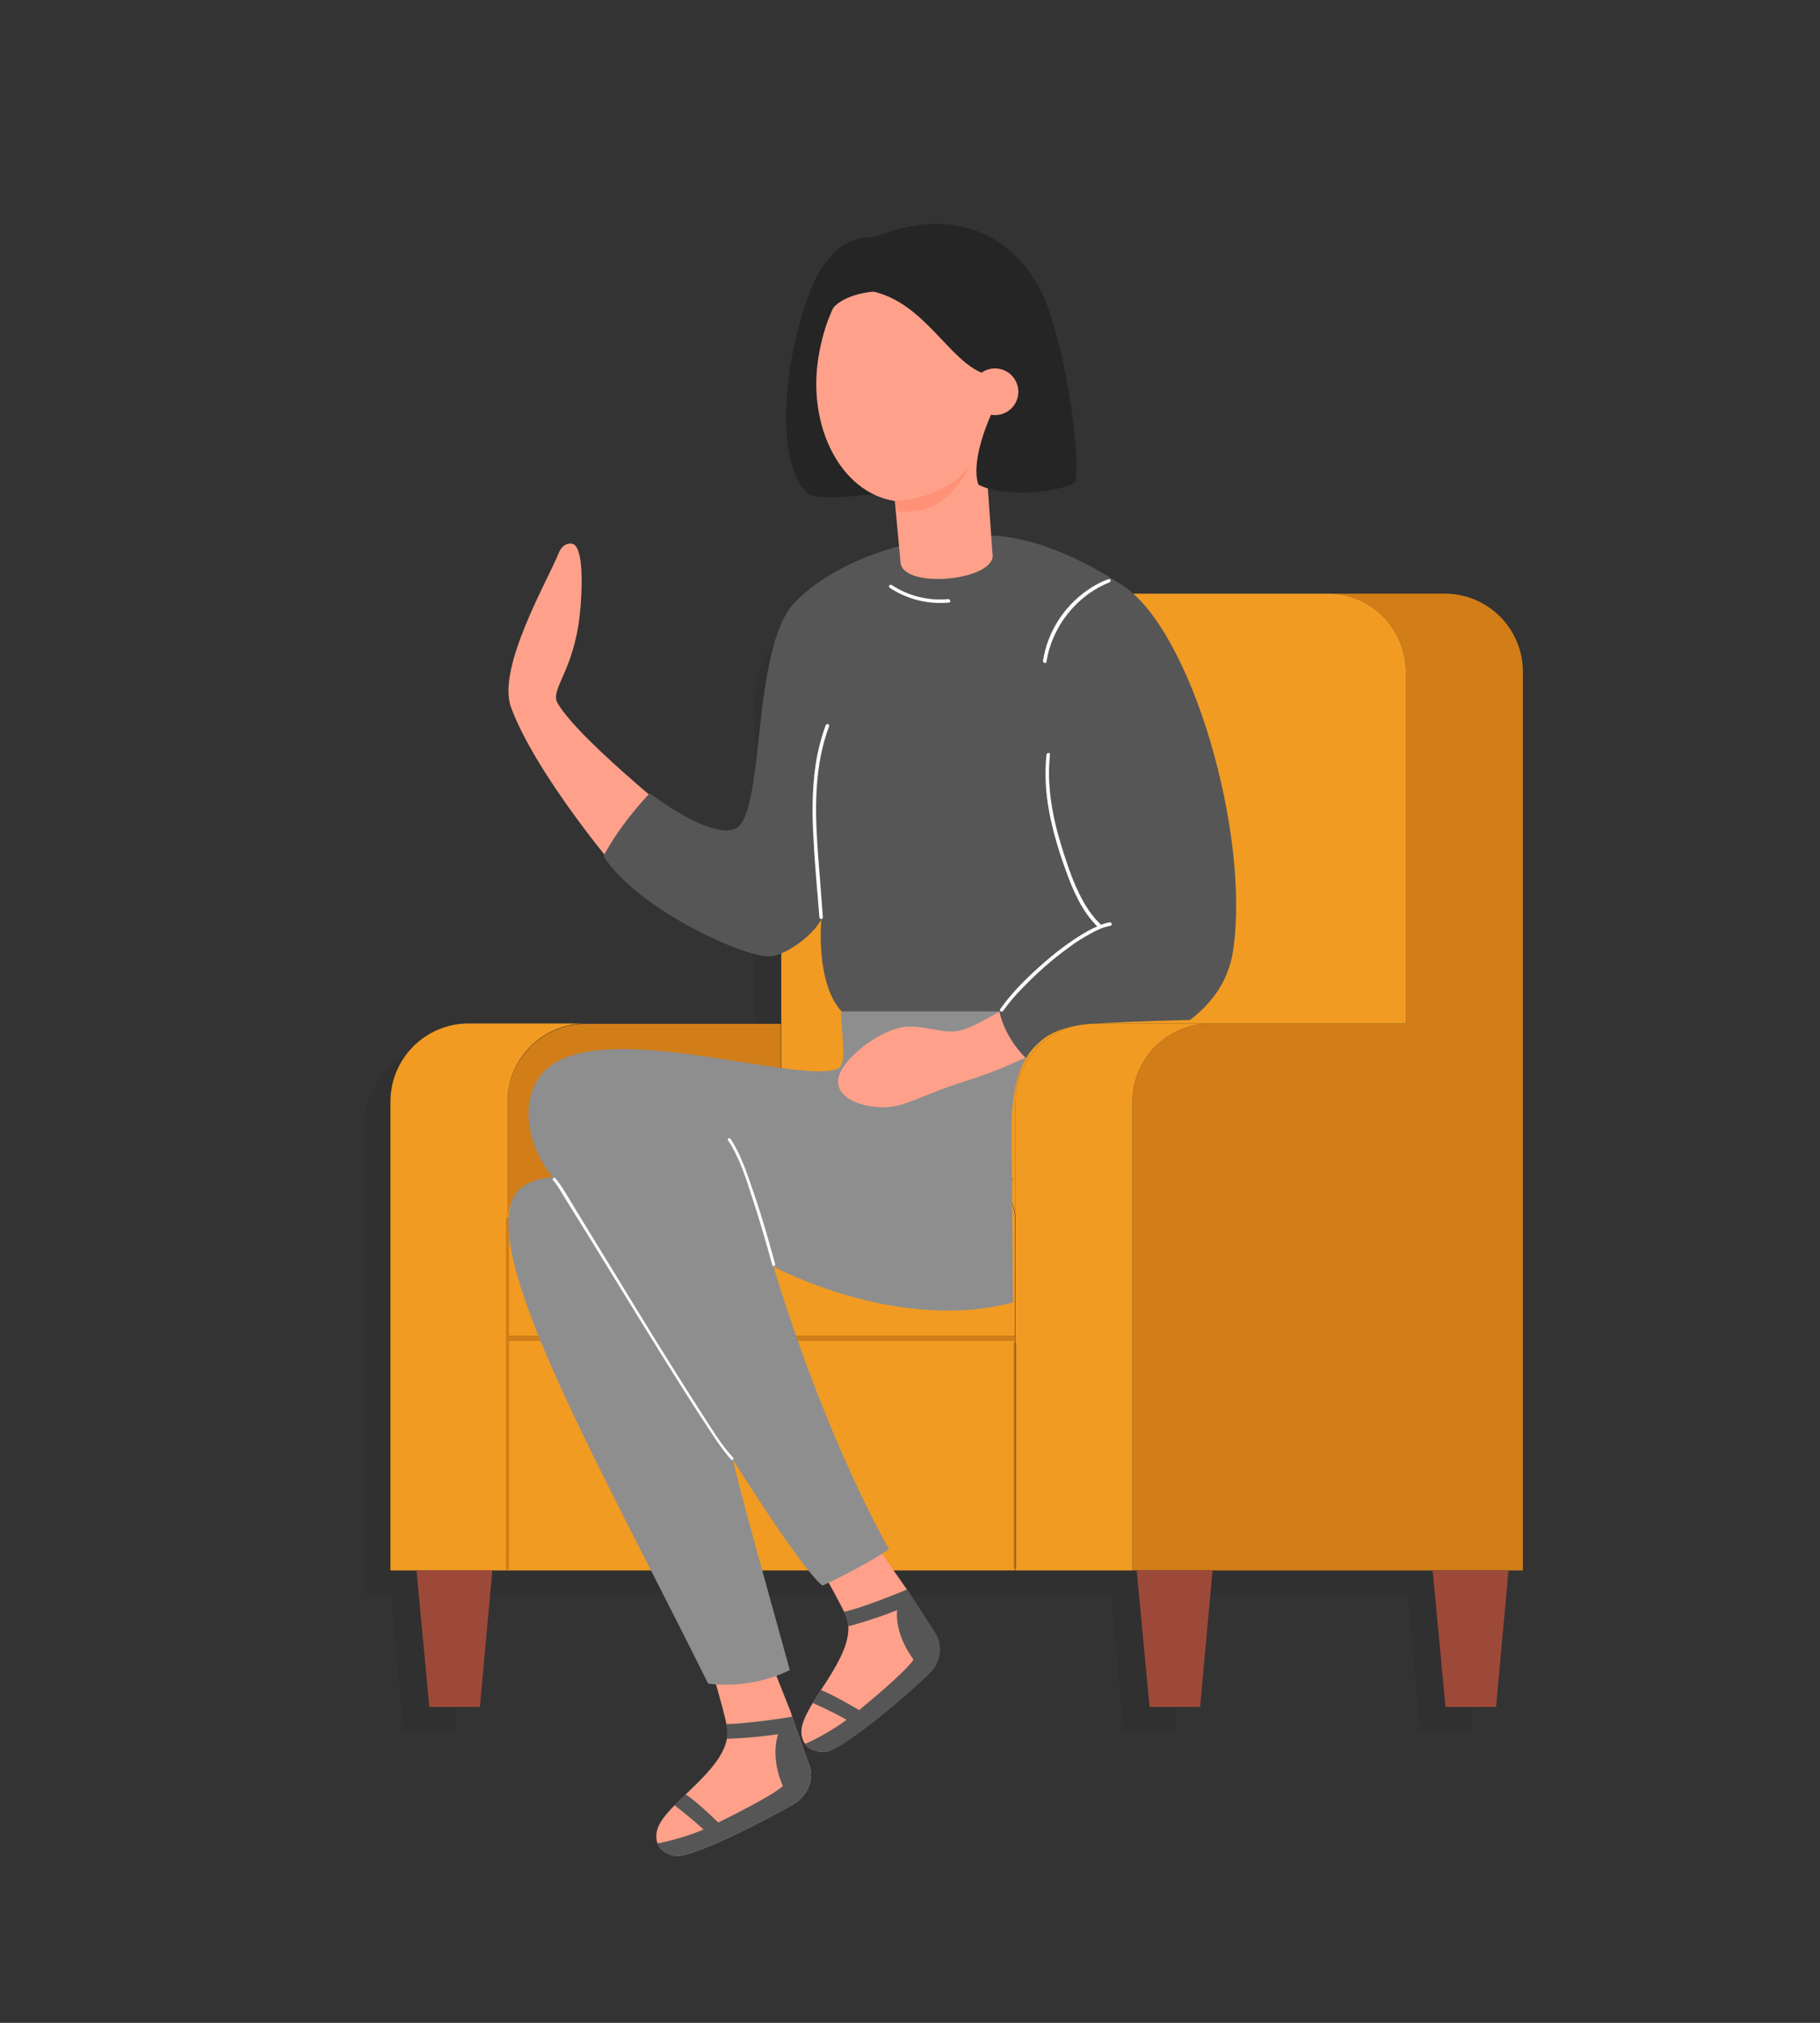
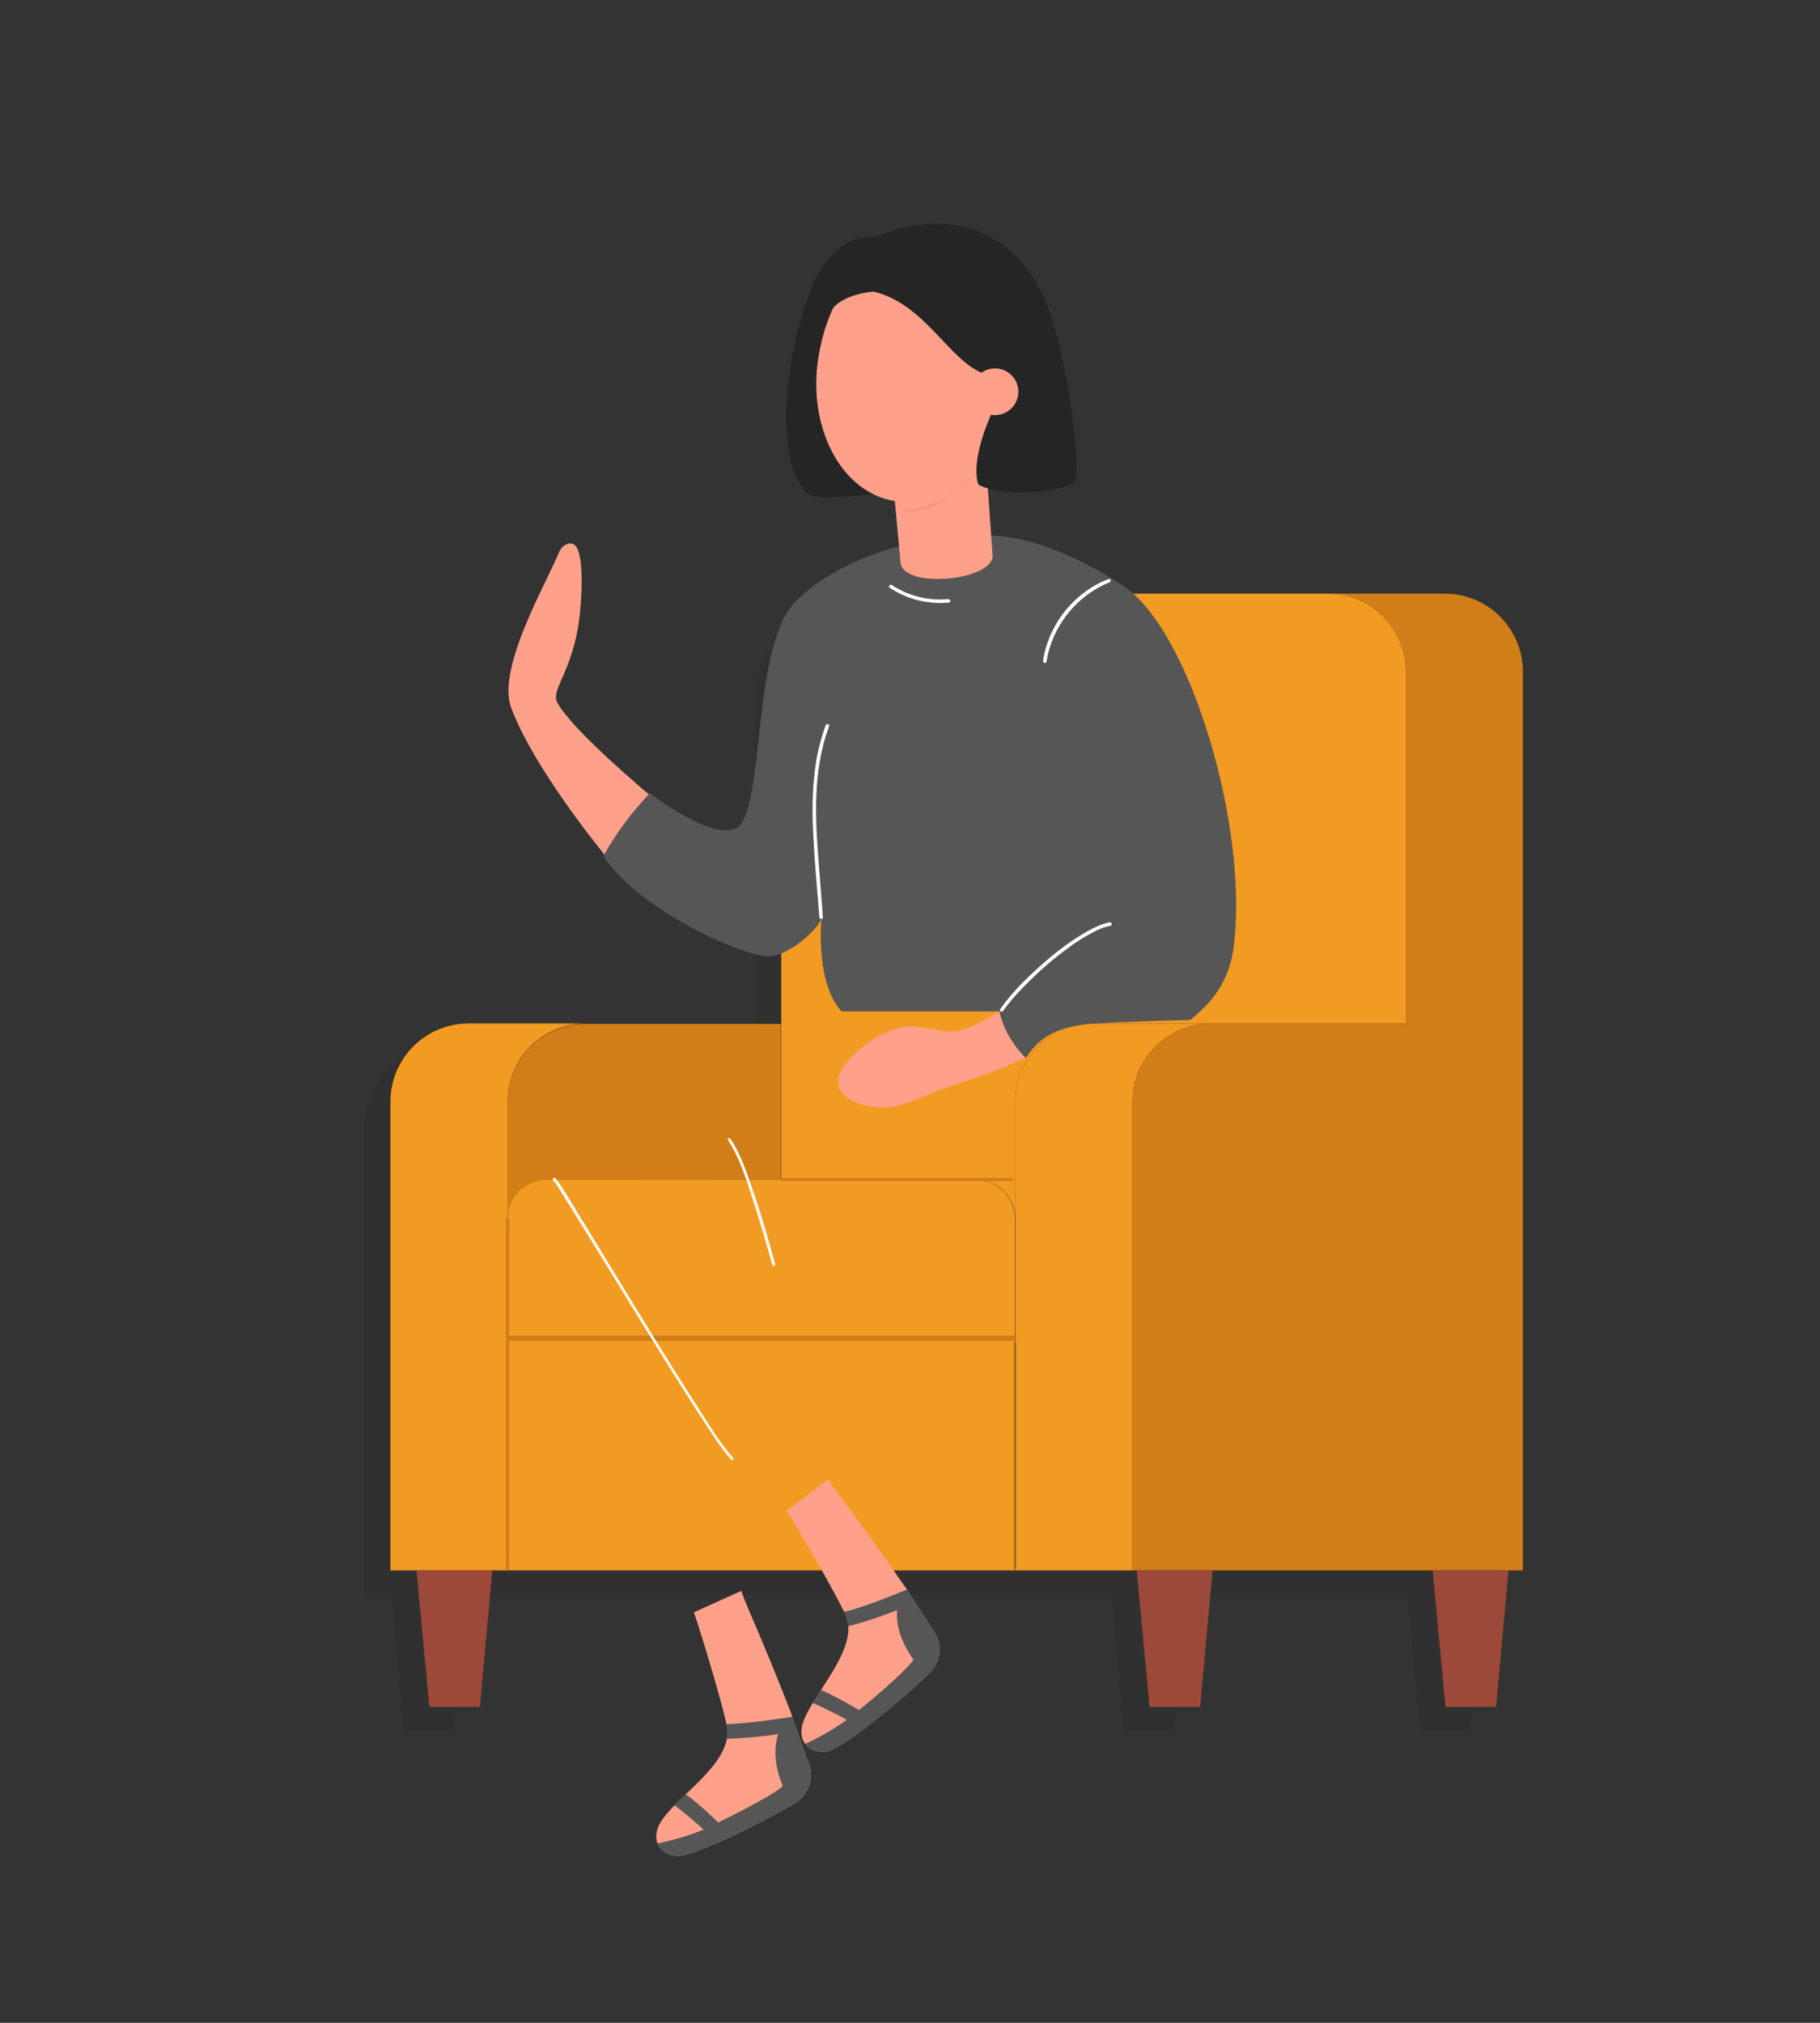
<svg xmlns="http://www.w3.org/2000/svg" xmlns:xlink="http://www.w3.org/1999/xlink" version="1.1" id="Guides" x="0px" y="0px" viewBox="0 0 468 520" style="enable-background:new 0 0 468 520;" xml:space="preserve">
  <rect x="0" y="0" width="468" height="520" fill="#333333" stroke="none" />
  <style type="text/css">
	.st0{opacity:0.2;fill:#252525;}
	.st1{fill:#C5E2EA;}
	.st2{fill:#FFFFFF;}
	.st3{clip-path:url(#SVGID_2_);}
	.st4{fill:#F4A8A6;}
	.st5{fill:#240A25;}
	.st6{fill:#4C2D47;}
	.st7{fill:#FFB7B3;}
	.st8{fill:#1E1208;}
	.st9{fill:#FFA898;}
	.st10{fill:#DAD4DB;}
	.st11{fill:#D2CAD2;}
	.st12{fill:#F29B22;}
	.st13{fill:#E2DEE3;}
	.st14{fill:#F2A0A6;}
	.st15{fill:#EB415C;}
	.st16{fill:#E8E4E8;}
	.st17{fill:#391B36;}
	.st18{fill:#D3213C;}
	.st19{fill:#532442;}
	.st20{opacity:0.4;fill:#252525;}
	.st21{clip-path:url(#SVGID_4_);}
	.st22{fill:#F4F4F6;}
	.st23{fill:#E5E5E5;}
	.st24{fill:#230A24;}
	.st25{fill:#C4BAC6;}
	.st26{fill:#9D4B3C;}
	.st27{fill:#903F35;}
	.st28{fill:#83332D;}
	.st29{fill:#2F132E;}
	.st30{fill:#341731;}
	.st31{fill:#CDC4CF;}
	.st32{fill:#A95742;}
	.st33{fill:#9D4939;}
	.st34{fill:#8F3C30;}
	.st35{fill:#28190B;}
	.st36{fill:#331D37;}
	.st37{fill:#C35566;}
	.st38{fill:#C4AD51;}
	.st39{fill:#3F2912;}
	.st40{fill:#C74038;}
	.st41{fill:#F09A22;}
	.st42{fill-rule:evenodd;clip-rule:evenodd;fill:#F09A22;}
	.st43{clip-path:url(#SVGID_8_);}
	.st44{fill:#BFBFBF;}
	.st45{fill:#F3978E;}
	.st46{fill:#E4797E;}
	.st47{fill:#CFBA5D;}
	.st48{fill:#D17D18;}
	.st49{fill:#354E5C;}
	.st50{fill:#A9AFB8;}
	.st51{fill:#83878D;}
	.st52{fill:#0B3748;}
	.st53{fill:#3A4F5F;}
	.st54{fill:#6B7380;}
	.st55{fill:#F1F1F2;}
	.st56{fill:#E6E7E8;}
	.st57{fill:#D6E8F7;}
	.st58{fill:#98A8B8;}
	.st59{fill:#BEC0C2;}
	.st60{fill:#0A6C94;}
	.st61{fill:#184954;}
	.st62{fill:#AFBBC5;}
	.st63{fill:#263942;}
	.st64{fill:#A18167;}
	.st65{fill:#37B34A;}
	.st66{fill:#009345;}
	.st67{fill-rule:evenodd;clip-rule:evenodd;fill:#FFFFFF;}
	.st68{fill:#93CE9A;}
	.st69{fill:#53689C;}
	.st70{fill:#F8E8E5;}
	.st71{fill:#DBCCCA;}
	.st72{fill:#3E538A;}
	.st73{opacity:0.2;}
	.st74{fill:#252525;}
	.st75{fill:#FFA18A;}
	.st76{clip-path:url(#SVGID_9_);fill:#FFA18A;}
	.st77{clip-path:url(#SVGID_9_);fill:#565656;}
	.st78{clip-path:url(#SVGID_10_);fill:#FFA18A;}
	.st79{clip-path:url(#SVGID_10_);fill:#565656;}
	.st80{fill:#8E8E8E;}
	.st81{fill:#565656;}
	.st82{opacity:0.4;fill:#FF7A5A;}
	.st83{fill:#A86959;}
	.st84{clip-path:url(#SVGID_12_);fill:#252525;}
	.st85{clip-path:url(#SVGID_14_);fill:#A86959;}
	.st86{clip-path:url(#SVGID_14_);fill:#FFFFFF;}
	.st87{opacity:0.2;fill:#A86959;}
	.st88{fill:#58AFDC;}
	.st89{opacity:0.5;}
	.st90{fill:#FAF9FA;}
	.st91{fill:#C7B8C3;}
	.st92{fill:#69BDBF;}
	.st93{fill:#73556C;}
	.st94{fill:#8C7185;}
	.st95{fill:#51324C;}
	.st96{fill:#54939B;}
	.st97{fill:#7B5E74;}
	.st98{fill:#5A3C55;}
	.st99{fill:#E1D9DF;}
	.st100{fill:#D6CBD3;}
	.st101{fill:#4B7D88;}
	.st102{fill:#5FA2A8;}
	.st103{fill:#E9E3E8;}
	.st104{fill:#F2EEF1;}
	.st105{fill:#EDE7EB;}
	.st106{fill:#D9D0D8;}
	.st107{fill:#F0ECEF;}
	.st108{fill:#B3A0AE;}
	.st109{fill:#CABAC4;}
	.st110{fill:#C62D38;}
	.st111{fill:#3F213B;}
	.st112{fill:#DD7D80;}
	.st113{fill:#55364F;}
	.st114{fill:#E0E0E0;}
	.st115{fill:#EBEBEB;}
	.st116{fill:#CCCCCC;}
	.st117{fill:#C2D9E2;}
	.st118{fill:#DCECF2;}
	.st119{fill:#FFDC4D;}
	.st120{fill:#89D649;}
	.st121{fill:#E386A8;}
	.st122{fill:#6EBAF0;}
	.st123{fill:#6EF093;}
	.st124{opacity:0.58;fill:#DBE0E2;}
	.st125{fill:#5CAECC;}
	.st126{fill:#E6E6E6;}
	.st127{fill:none;stroke:#666666;stroke-miterlimit:10;}
	.st128{fill:#FFFFFF;stroke:#B3B3B3;stroke-width:0.25;stroke-miterlimit:10;}
	.st129{fill:#FFFFFF;stroke:#666666;stroke-width:0.25;stroke-miterlimit:10;}
	.st130{fill:#EBA437;stroke:#808080;stroke-miterlimit:10;}
	.st131{fill:#FFFFFF;stroke:#4D4D4D;stroke-width:0.25;stroke-miterlimit:10;}
	.st132{fill:#333333;}
	.st133{fill:none;}
	.st134{fill:#B3B3B3;}
	.st135{fill:#EDEDED;}
	.st136{fill:#999999;}
	.st137{fill:#EBA437;}
	.st138{fill:#1A1A1A;}
	.st139{fill:#4D4D4D;}
	.st140{fill:#BDBDBD;}
	.st141{fill:#92324C;}
	.st142{fill:#F2F2F2;}
	.st143{fill:#9C9C9C;}
	.st144{fill:#B5B5B5;}
	.st145{fill:#666666;}
	.st146{fill:#969696;}
	.st147{fill:#F7931E;}
	.st148{fill:#F15A24;}
	.st149{fill:#29ABE2;}
	.st150{fill:#00A99D;}
	.st151{fill:#6E6E6E;}
	.st152{fill:#808080;}
</style>
  <g>
    <path class="st0" d="M364.8,158.8h-30.1c11.1,0,20.1,9,20.1,20.1c0-11.1-9-20.1-20.1-20.1H214.2c-11.1,0-20.1,9-20.1,20.1v90.4   h-50.2c-11.1,0-20.1,9-20.1,20.1c0-11.1,9-20.1,20.1-20.1h-30.1c-11.1,0-20.1,9-20.1,20.1v120.5h6.8l3.3,35.1h13l3.3-35.1h3.8   h130.5h30.1h1.2l3.3,35.1h13l3.3-35.1h56.6l3.3,35.1h13l3.3-35.1h3.7v-231C384.9,167.8,375.9,158.8,364.8,158.8z M247.1,309.9   L247.1,309.9c4.2,1.2,7.2,5.1,7.2,9.6C254.3,314.9,251.3,311.1,247.1,309.9z" />
    <g>
      <g>
        <path class="st48" d="M391.6,172.7v231H291.2V283.2c0-11.1,9-20.1,20.1-20.1h50.2v-90.4c0-11.1-9-20.1-20.1-20.1h30.1     C382.6,152.6,391.6,161.6,391.6,172.7z" />
        <path class="st12" d="M361.5,172.7v90.4h-80.3c-11.1,0-20.1,9-20.1,20.1v30.1c0-5.5-4.5-10-10-10c0,0,0,0,0,0h-50.2V172.7     c0-11.1,9-20.1,20.1-20.1h120.5C352.5,152.6,361.5,161.6,361.5,172.7z" />
        <path class="st48" d="M200.8,263.1v40.2l-60,0.2c-5.5,0-10.3,4.3-10.3,9.9c0,0,0,0,0,0v-30.1c0-11.1,9-20.1,20.1-20.1H200.8z" />
        <path class="st12" d="M261.1,403.7h30.1V283.2c0-11.1,9-20.1,20.1-20.1h-30.1c-11.1,0-20.1,9-20.1,20.1V403.7z" />
        <path class="st12" d="M100.4,403.7h30.1V283.2c0-11.1,9-20.1,20.1-20.1h-30.1c-11.1,0-20.1,9-20.1,20.1V403.7z" />
        <path class="st12" d="M140.6,303.3H251c5.5,0,10,4.5,10,10v30.1l0,0H130.5l0,0v-30.1C130.5,307.8,135,303.3,140.6,303.3z" />
        <rect x="130.5" y="343.4" class="st12" width="130.5" height="60.3" />
        <path class="st33" d="M123.4,438.8h-13l-3.3-35.1h19.5L123.4,438.8z" />
        <rect x="130.5" y="343.4" class="st48" width="130.5" height="1.3" />
        <path class="st33" d="M308.6,438.8h-13l-3.3-35.1h19.5L308.6,438.8z" />
        <path class="st33" d="M384.7,438.8h-13l-3.3-35.1h19.5L384.7,438.8z" />
      </g>
      <g class="st73">
        <path class="st74" d="M260.6,345.5c0,6.5,0,12.9,0,19.4c0,10.3,0,20.6,0,30.9c0,2.4,0,4.7,0,7.1c0,0.5,0.8,0.5,0.8,0     c0-6.5,0-12.9,0-19.4c0-10.3,0-20.6,0-30.9c0-2.4,0-4.7,0-7.1C261.4,344.9,260.6,344.9,260.6,345.5L260.6,345.5z" />
      </g>
      <g>
        <path class="st48" d="M130.1,313.3c0,3,0,6,0,9c0,7.1,0,14.3,0,21.4c0,8.6,0,17.3,0,25.9c0,7.5,0,15,0,22.5c0,2.5,0,4.9,0,7.4     c0,1.1-0.2,2.4,0,3.5c0,0.1,0,0.1,0,0.2c0,0.5,0.8,0.5,0.8,0c0-3,0-6,0-9c0-7.1,0-14.3,0-21.4c0-8.6,0-17.3,0-25.9     c0-7.5,0-15,0-22.5c0-2.5,0-4.9,0-7.4c0-1.1,0.2-2.4,0-3.5c0-0.1,0-0.1,0-0.2C130.9,312.8,130.1,312.8,130.1,313.3L130.1,313.3z" />
      </g>
      <g>
        <path class="st48" d="M201.4,303.6c6.7,0,13.3,0,20,0c10.5,0,21,0,31.5,0c2.4,0,4.9,0,7.3,0c0.5,0,0.5-0.8,0-0.8     c-6.7,0-13.3,0-20,0c-10.5,0-21,0-31.5,0c-2.4,0-4.9,0-7.3,0C200.8,302.8,200.8,303.6,201.4,303.6L201.4,303.6z" />
      </g>
    </g>
    <g>
      <path class="st75" d="M143.7,142.1c-2.9,7.2-16,29.6-12.3,39.7c6.2,16.9,27.3,42.5,31.7,46.7c0,0,13.7-11.4,16.9-13.5    c0,0-30.6-24-36.6-34.2c-2.1-3.6,4.1-8,5.7-22.9c0.7-6.5,1-17.4-1.9-18.1C146.3,139.5,144.6,139.9,143.7,142.1z" />
      <g>
        <g>
          <defs>
            <path id="SVGID_11_" d="M175.7,415.7c1.2,2.3,10.7,24.1,11.2,28.6c1.2,9.5-14.1,18-17.5,24.8c-1.4,2.8-1.2,6.9,4,8       c3.8,0.8,21.6-8.1,30.8-13.4c3.5-2.1,5.2-6.3,3.9-10c-1.5-3.9-4.4-12.4-4.4-12.4c-8.3-27.3-8.2-31.8-8.5-34.4L175.7,415.7z" />
          </defs>
          <clipPath id="SVGID_2_">
            <use xlink:href="#SVGID_11_" style="overflow:visible;" />
          </clipPath>
          <path style="clip-path:url(#SVGID_2_);fill:#FFA18A;" d="M177.3,411.4c1.2,2.3,9.1,28.4,9.7,32.9c1.2,9.5-14.1,18-17.5,24.8      c-1.4,2.8-1.2,6.9,4,8c3.8,0.8,21.6-8.1,30.8-13.4c3.5-2.1,5.2-6.3,3.9-10c-1.5-3.9-4.4-12.4-4.4-12.4      c-9.7-24.9-13-30.5-13.3-33.1L177.3,411.4z" />
          <path style="clip-path:url(#SVGID_2_);fill:#565656;" d="M203.8,441.3c0,0-11.6,1.9-17.3,1.9l0.3,3.8c0,0,6.8-0.2,13.3-1.2      c-1.2,3.6-0.9,8.5,1.2,13.3l0,0c-1.5,1.6-8.5,5.4-16.6,9.4c-2-1.9-5.7-5.5-8.9-7.6l-2.7,2.9c0,0,4.5,3.4,7.8,6.5      c-3.8,1.7-9.9,3.3-12.1,3.6l3,6l40.4-18.6l-2.4-7L203.8,441.3L203.8,441.3z" />
        </g>
        <g>
          <defs>
            <path id="SVGID_13_" d="M200,390.1c1.7,2,15.9,21,17.6,25.3c3.4,8.9-9.5,20.8-11.3,28.1c-0.8,3,0.4,6.9,5.8,6.9       c3.8-0.1,19.2-12.8,26.9-20.2c3-2.8,3.6-7.3,1.4-10.6c-2.3-3.5-7.1-11-7.1-11c-14.4-24.6-15.3-29.1-16.2-31.5L200,390.1z" />
          </defs>
          <clipPath id="SVGID_4_">
            <use xlink:href="#SVGID_13_" style="overflow:visible;" />
          </clipPath>
          <path style="clip-path:url(#SVGID_4_);fill:#FFA18A;" d="M200.5,385.6c1.7,2,15.4,25.6,17,29.8c3.4,8.9-9.5,20.8-11.3,28.1      c-0.8,3,0.4,6.9,5.8,6.9c3.8-0.1,19.2-12.8,26.9-20.2c3-2.8,3.6-7.3,1.4-10.6c-2.3-3.5-7.1-11-7.1-11      c-15.2-22-19.7-26.7-20.6-29.1L200.5,385.6z" />
          <path style="clip-path:url(#SVGID_4_);fill:#565656;" d="M233.2,408.6c0,0-10.8,4.6-16.4,5.8l1.2,3.7c0,0,6.6-1.7,12.7-4.2      c-0.4,3.8,1.1,8.5,4.2,12.7l0,0c-1.1,1.9-7,7.3-14,13c-2.4-1.4-6.8-4-10.4-5.4l-1.9,3.4c0,0,5.1,2.2,9.1,4.5      c-3.3,2.5-8.8,5.5-11,6.3l4.3,5.1l34.9-27.5l-4-6.3L233.2,408.6L233.2,408.6z" />
        </g>
-         <path class="st80" d="M272.8,260.1c0.3,2.3-5.2,7.7-6.8,9.1c-0.9,0.8-1.5,1.8-2.2,2.9c-4,6.5-3.7,18.1-3.7,18.1l0.4,44.6     c-29.7,8-61.6-9.2-61.6-9.2c13.9,45.7,29.7,72.6,29.7,72.6c-6.8,4.7-17.1,9.4-17.1,9.4c-5.3-4-23-32.3-23-32.3     c0.3,2.9,14.6,54,14.6,54c-10.2,5.2-21,3.5-21,3.5c-26.8-54-57.8-108-50.2-124.8c2.3-5.1,10.2-5.4,10.2-5.4     c-7.4-9.1-8.3-21.1-2-27.4c14.2-14.1,65.1,3.8,75.4-0.5c2.6-1.1,0.6-10.4,0.8-14.8H272.8z" />
        <path class="st75" d="M256.9,260.1l6.8,11.9c-3,1-5.8,2.9-16,6.1c-12.8,4.1-15.7,7.3-23,6.4c-3.7-0.4-9.1-2.2-9.2-6.4     c-0.1-5.4,11.5-14.3,18.4-14.2c5.5,0.1,8,1.6,11.7,1.2C249.3,264.8,255.2,261,256.9,260.1z" />
        <path class="st81" d="M255.1,137.7c3.2,0.1,15.2,0.8,33.6,12.8c17.7,11.6,32.8,63.7,28.4,93.8c-0.6,3.9-2.4,11.3-11.1,17.9     c0,0-15,0.3-25.7,1c-4.1,0.3-7.5,1.4-9,2.1c-1.6,0.7-4.9,2.5-7.5,6.7c0,0-5.4-5-6.8-12h-40.6c-6.8-7.4-5.2-23.7-5.2-23.7     c-1.8,3.7-8.3,8.8-12.7,9.5c-6,1-34.6-12-43.3-25.7c0,0,3.4-7.2,11.9-16.2c0,0,15.4,12,22,9.1c7.8-3.4,3.9-46.7,15.4-58.3     c9.4-9.5,23-13.3,27.1-14.4L255.1,137.7z" />
        <g>
          <path class="st74" d="M207.6,126.7c-6.7-8.1,1.1-46.4,6.1-48c7.5-2.5,24.7,47.1,17,47.7C225.9,126.7,209.7,129.3,207.6,126.7z" />
          <path class="st75" d="M255.2,142.2l-1.5-21.1c1.9-1.5,8.5-13.2,8.8-21.4c0.6-17.6-9.2-33.5-23.3-35.3      c-16.2-2-26.1,10.4-28.8,27.8c-2.7,17.4,5.7,34.4,19.7,36.6l1.5,16.1C232.9,151.6,256.7,149.1,255.2,142.2z" />
-           <path class="st82" d="M230.7,131.5l-0.5-2.7c14-1,19.4-9.2,19.4-9.2C245.6,126.4,241.7,132.1,230.7,131.5z" />
+           <path class="st82" d="M230.7,131.5c14-1,19.4-9.2,19.4-9.2C245.6,126.4,241.7,132.1,230.7,131.5z" />
          <path class="st74" d="M225.4,60.7c-0.2,0.1-0.6,0.2-0.8,0.2c-5.6,0.1-8.9,2-12.8,7.3c-6.9,9.2-15.4,46.8-4.3,58.5      c0,0-0.8-40.8,6.7-47.5c3-3.6,10.1-4.3,10.6-4.2c13,3.2,19.1,17.4,27.8,20.9c0,0,1.7,2.6,2.2,10.8c0,0-5.4,11.6-3.2,17.9      c8,4.1,24.7,1,25-1c1-7.3-1.9-28.2-5.9-40.7C266.1,65.4,250.7,51,225.4,60.7z" />
          <ellipse transform="matrix(0.112 -0.994 0.994 0.112 127.013 343.686)" class="st75" cx="255.8" cy="100.8" rx="6" ry="6" />
        </g>
      </g>
      <g>
        <path class="st2" d="M198.6,325.2c-1.6-5.8-3.3-11.6-5.2-17.4c-1.6-5-3.3-10.3-6.2-14.7c-0.3-0.4,0.4-0.7,0.6-0.4     c2.9,4.3,4.5,9.6,6.2,14.5c2,5.8,3.7,11.8,5.3,17.7C199.4,325.5,198.8,325.7,198.6,325.2L198.6,325.2z" />
      </g>
      <g>
        <g>
          <path class="st2" d="M213.2,186.7c-4.5,12-3.5,25-2.5,37.4c0.3,3.9,0.6,7.8,0.9,11.7c0,0.6-0.8,0.6-0.9,0      c-0.5-6.7-1.2-13.4-1.5-20c-0.4-6.3-0.4-12.7,0.5-19c0.5-3.5,1.4-7,2.6-10.3C212.5,185.9,213.4,186.1,213.2,186.7L213.2,186.7z" />
        </g>
        <g>
          <path class="st2" d="M257.2,259.4c2.9-4.1,6.5-7.7,10.2-11c3.8-3.4,7.8-6.5,12.2-9c1.8-1,3.7-1.9,5.7-2.3      c0.6-0.1,0.8,0.8,0.2,0.9c-1.7,0.3-3.3,1-4.9,1.9c-2,1.1-4,2.3-5.8,3.7c-4.2,3-8.1,6.5-11.7,10.2c-1.9,1.9-3.6,3.9-5.2,6.1      C257.6,260.3,256.9,259.9,257.2,259.4L257.2,259.4z" />
        </g>
        <g>
-           <path class="st2" d="M282.3,238.3c-4.1-4-6.4-9.4-8.3-14.7c-2.2-6.1-4-12.3-4.8-18.7c-0.4-3.6-0.5-7.2-0.1-10.9      c0.1-0.6,1-0.6,0.9,0c-0.7,6.3,0.1,12.6,1.6,18.7c0.8,3.1,1.7,6.1,2.7,9c0.9,2.7,1.9,5.4,3.2,8c1.4,2.9,3.1,5.6,5.4,7.8      C283.4,238.1,282.7,238.7,282.3,238.3L282.3,238.3z" />
-         </g>
+           </g>
        <g>
          <path class="st2" d="M285.3,149.7c-8.5,3.4-14.8,11.4-16.2,20.4c-0.1,0.6-0.9,0.3-0.9-0.2c1.1-7.3,5.3-13.9,11.3-18.1      c1.7-1.2,3.5-2.2,5.5-2.9C285.6,148.6,285.8,149.5,285.3,149.7L285.3,149.7z" />
        </g>
        <g>
          <path class="st2" d="M244,154.9c-5.3,0.5-10.7-0.8-15.2-3.8c-0.5-0.3,0-1,0.5-0.7c4.3,2.8,9.4,4.1,14.5,3.6      C244.4,154,244.6,154.9,244,154.9L244,154.9z" />
        </g>
      </g>
      <g>
        <path class="st2" d="M142.8,302.9c1.9,2.2,3.3,5,4.9,7.5c3.2,5.2,6.4,10.5,9.6,15.7c7.5,12.3,15,24.6,22.8,36.7     c2.6,4,5.1,8.3,8.4,11.9c0.3,0.3-0.2,0.9-0.5,0.5c-2.7-3-4.8-6.5-7-9.8c-3.7-5.6-7.2-11.3-10.8-17c-7.4-11.9-14.6-23.8-22-35.7     c-1.3-2.1-2.6-4.2-3.9-6.3c-0.6-1-1.3-2.2-2.1-3C142,303,142.5,302.5,142.8,302.9L142.8,302.9z" />
      </g>
    </g>
  </g>
</svg>